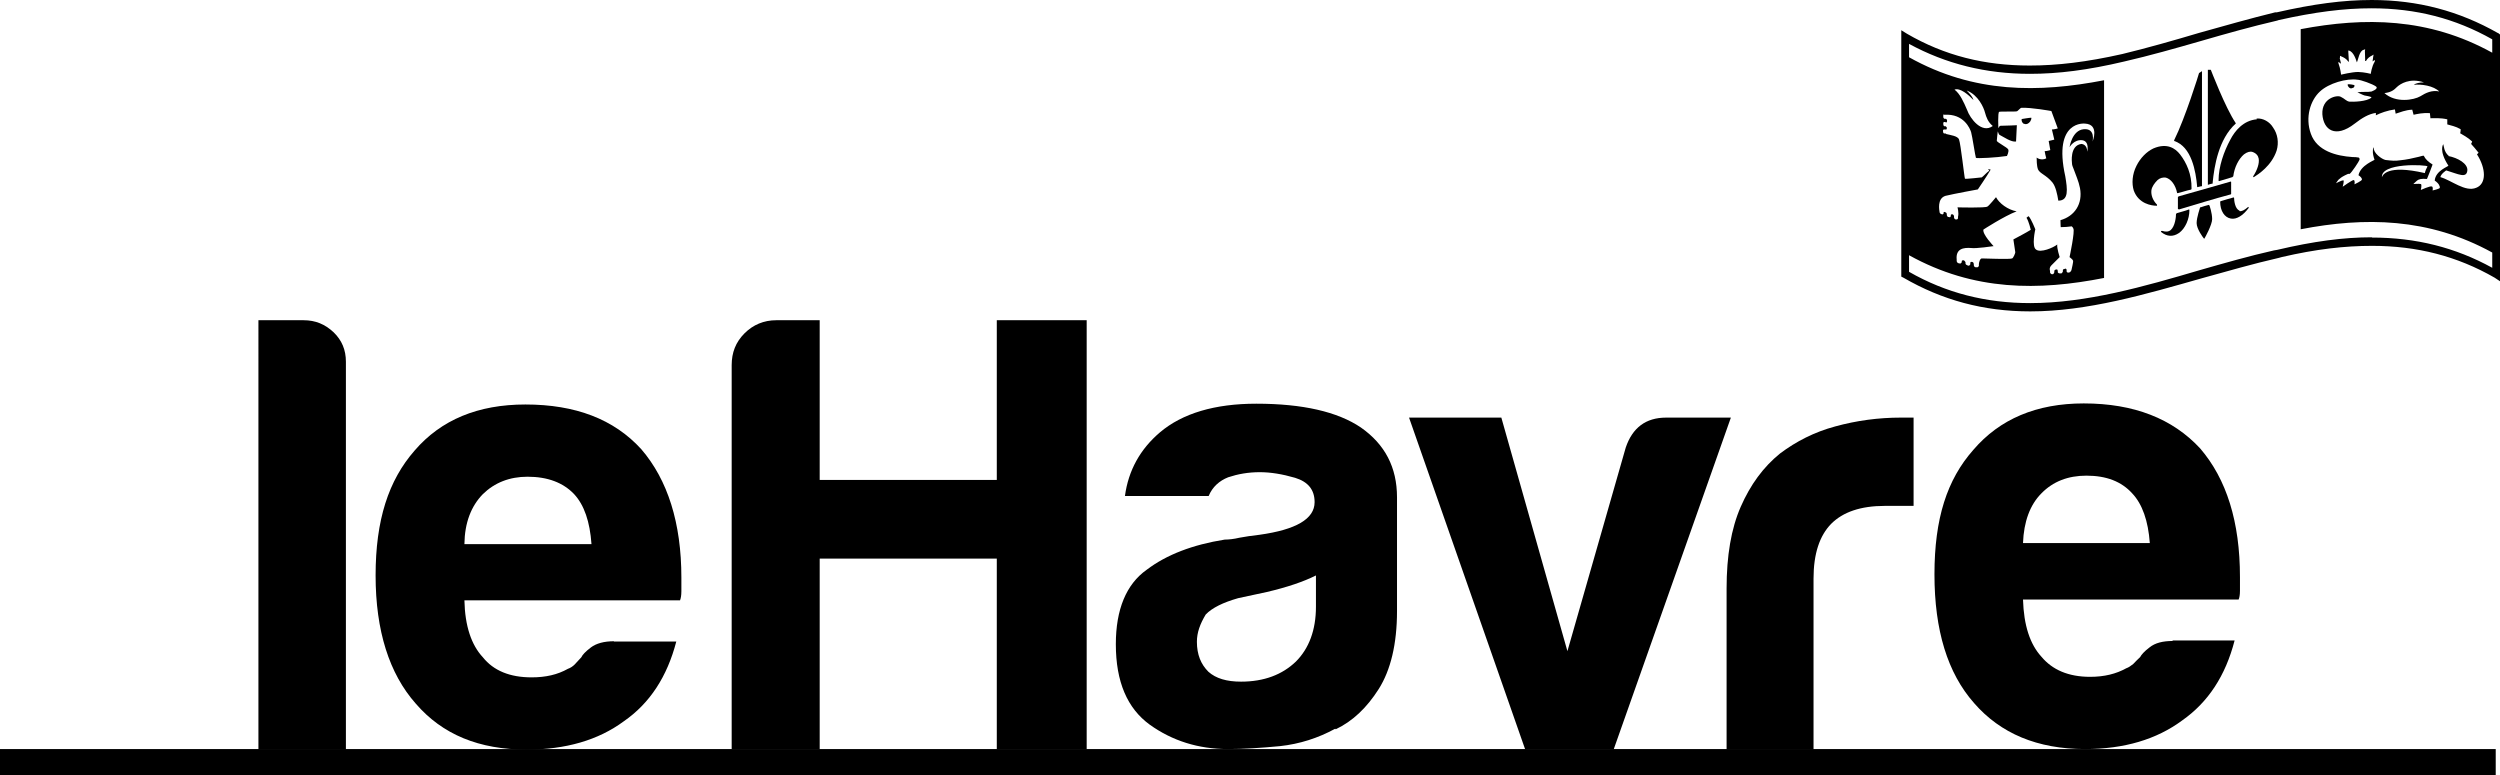
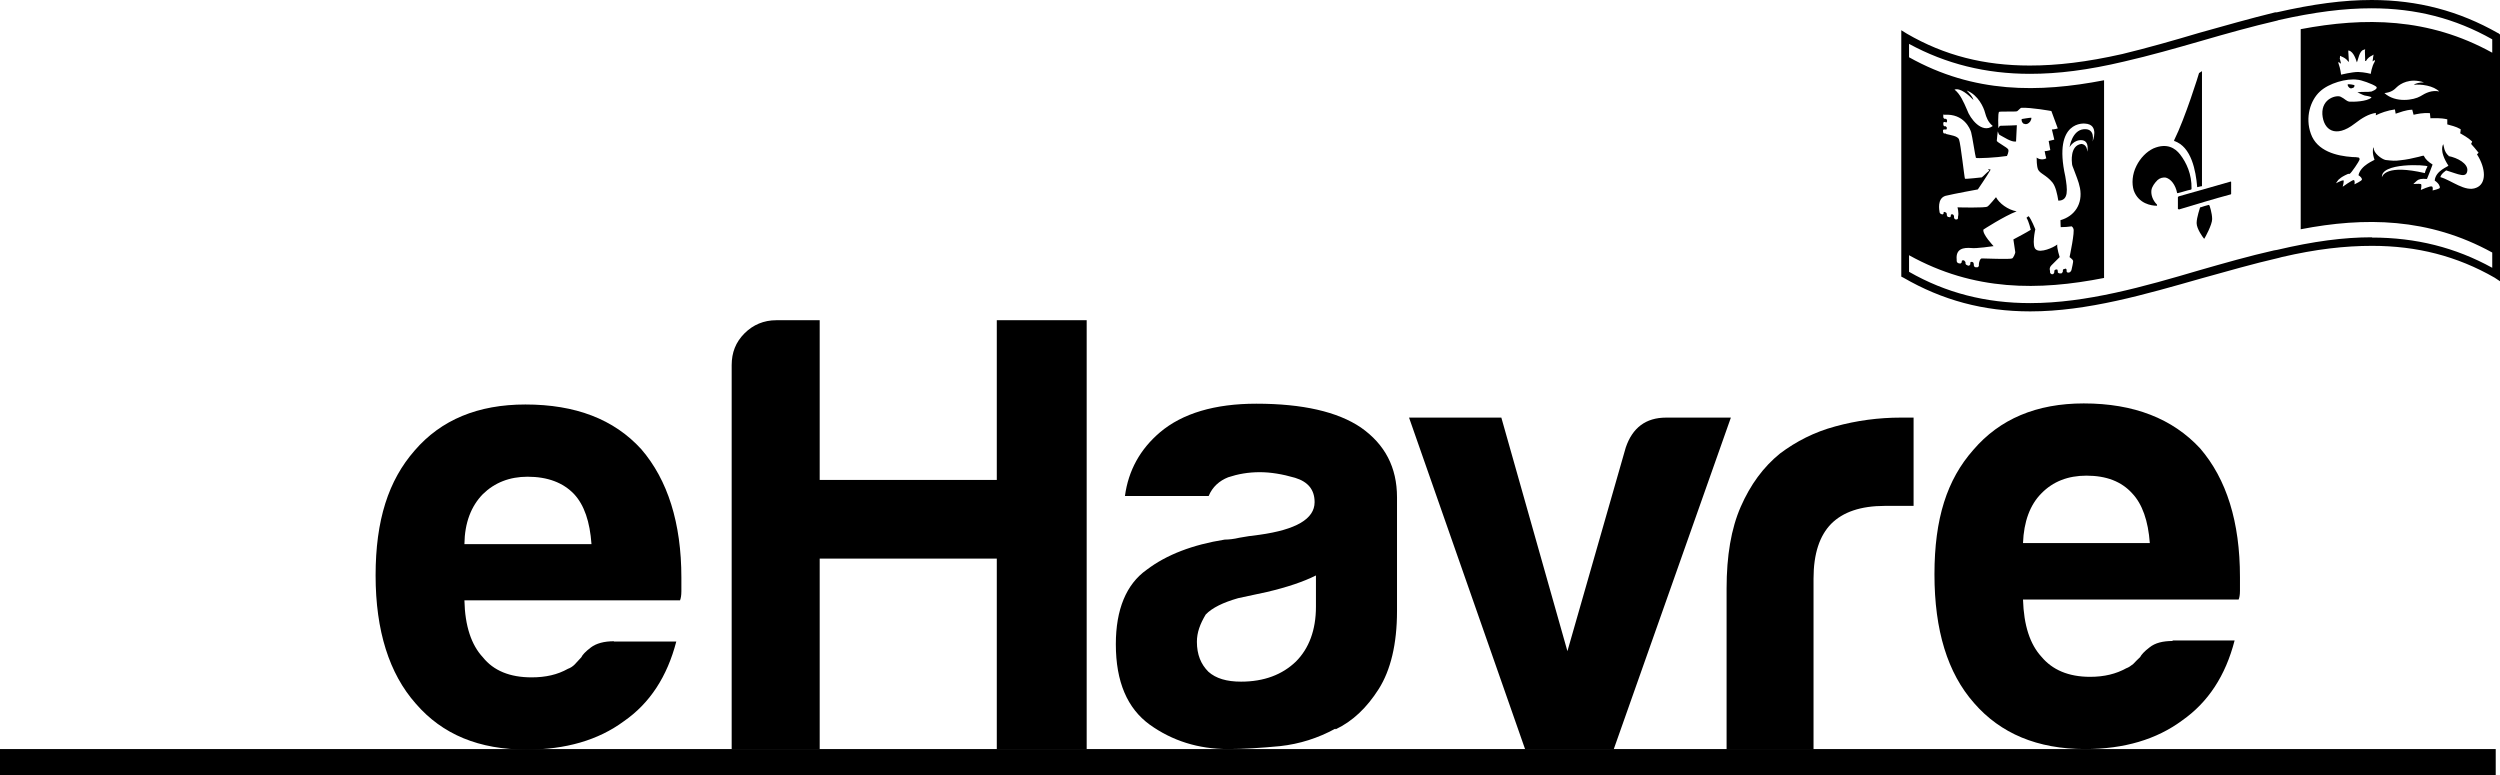
<svg xmlns="http://www.w3.org/2000/svg" id="Calque_2" data-name="Calque 2" viewBox="0 0 93.45 28.98">
  <g id="Calque_1-2" data-name="Calque 1">
    <g>
      <path d="M27.35,28.01v-14.36c0-.47.15-.86.48-1.19.32-.32.72-.49,1.19-.49h1.62v5.97h6.62v-5.97h3.36v16.04h-3.36v-7.13h-6.62v7.13h-3.3Z" />
      <path d="M49.91,27.24c-.64.35-1.33.57-2.06.65-.73.07-1.37.11-1.95.11-1.11,0-2.08-.31-2.92-.91-.84-.61-1.27-1.6-1.27-3.01,0-1.3.39-2.24,1.15-2.78.75-.57,1.73-.94,2.92-1.13.15,0,.34-.02.55-.07.22-.04.47-.08.75-.11,1.36-.19,2.06-.59,2.06-1.22,0-.46-.24-.76-.73-.91-.48-.14-.92-.21-1.32-.21-.43,0-.82.07-1.18.19-.33.13-.59.36-.73.7h-3.13c.13-.96.57-1.75,1.31-2.38.84-.71,2.05-1.07,3.6-1.07,1.73,0,3.04.3,3.91.89.9.63,1.35,1.49,1.35,2.61v4.25c0,1.24-.24,2.21-.68,2.91-.45.71-.98,1.21-1.61,1.51M49.17,21.52c-.44.22-1.05.43-1.82.61l-1.07.23c-.56.16-.97.36-1.21.61-.21.35-.33.67-.33,1.02,0,.48.15.84.43,1.12.28.25.68.37,1.22.37.86,0,1.54-.26,2.05-.75.49-.49.75-1.18.75-2.05v-1.17Z" />
      <path d="M60.31,28.01h-3.3l-4.34-12.4h3.45l2.47,8.73,2.18-7.61c.25-.74.75-1.12,1.51-1.12h2.42l-4.38,12.4Z" />
      <path d="M64.54,28.01v-6.01c0-1.22.17-2.24.53-3.06.36-.82.84-1.48,1.47-1.99.6-.45,1.28-.8,2.06-1.01.8-.22,1.62-.33,2.45-.33h.48v3.3h-1.07c-.91,0-1.57.23-2.01.67-.43.44-.66,1.11-.66,2.05v6.39h-3.25Z" />
      <path d="M81.2,23.94h2.33c-.34,1.32-.99,2.31-1.96,2.99-.96.71-2.17,1.07-3.63,1.07-1.78,0-3.16-.58-4.15-1.72-.99-1.12-1.48-2.72-1.48-4.81s.47-3.54,1.45-4.65c.99-1.16,2.37-1.74,4.13-1.74,1.88,0,3.32.57,4.35,1.68.99,1.15,1.49,2.75,1.49,4.81v.51c0,.16-.02.26-.05.33h-8.06c.03.97.26,1.67.69,2.14.41.49,1.01.75,1.82.75.53,0,.97-.11,1.35-.32.09-.03.17-.09.26-.16.08-.08.17-.18.26-.26.04-.08.15-.21.35-.36.21-.17.5-.24.87-.24M75.61,20.3h4.75c-.06-.83-.28-1.46-.66-1.86-.4-.44-.96-.66-1.71-.66-.69,0-1.25.22-1.68.66-.43.43-.66,1.06-.69,1.86" />
-       <path d="M9.66,11.97h1.69c.44,0,.8.15,1.12.45.31.3.46.66.46,1.1v14.5h-3.27V11.97Z" />
      <path d="M22.95,23.98h2.33c-.34,1.31-.99,2.31-1.96,2.98-.96.71-2.18,1.06-3.63,1.06-1.78,0-3.15-.56-4.15-1.72-.99-1.12-1.5-2.72-1.5-4.79s.48-3.55,1.46-4.67c.99-1.15,2.37-1.72,4.14-1.72,1.87,0,3.31.55,4.33,1.67.99,1.15,1.5,2.76,1.5,4.8v.51c0,.15-.02.27-.05.34h-8.06c.02.96.26,1.67.69,2.13.4.5,1.01.75,1.82.75.53,0,.97-.1,1.36-.32.09-.03.18-.09.25-.16.08-.09.16-.17.25-.27.04-.09.15-.21.36-.37.2-.15.49-.23.86-.23M17.36,20.34h4.75c-.06-.84-.27-1.46-.65-1.87-.41-.43-.99-.65-1.74-.65-.67,0-1.23.22-1.67.65-.44.45-.68,1.07-.69,1.87" />
      <path d="M75.65,4.62s.12.08.24-.08c.06-.1.04-.14.04-.14-.07,0-.36.05-.36.05-.02.12.08.18.08.18" />
      <path d="M81.41,7.37v.44s.04.02.04.02c.64-.19,1.28-.39,1.92-.56.02,0,.03-.02.03-.02v-.45s-.01-.02-.03-.01c-.64.18-1.28.37-1.93.55,0,0-.03.02-.03.03" />
-       <path d="M81.37,7.98s-.03.01-.03.01c0,.11-.03.46-.2.61-.09.07-.19.07-.32.03-.01,0-.02,0-.04.01v.03c.22.18.45.19.67.04.24-.17.39-.53.39-.85,0-.02,0-.03-.02-.03-.15.06-.3.09-.46.14" />
-       <path d="M83.71,7.87c-.17-.06-.2-.39-.2-.47,0-.02-.02-.02-.02-.02-.17.05-.33.09-.48.14-.01,0-.02.02-.02.02,0,.34.16.59.4.63.21.04.45-.11.66-.39.01-.01.01-.03,0-.04,0-.01-.02,0-.02,0-.14.12-.24.17-.32.15" />
      <path d="M82.56,7.66c-.11.03-.19.05-.3.09-.02,0-.02,0-.02,0,0,.02-.13.37-.13.59s.25.55.26.56c.01.02.02.02.02.02.02,0,.02-.02.02-.02.02-.03.28-.5.28-.71,0-.23-.1-.51-.1-.51-.02-.02-.03-.02-.03-.02" />
      <path d="M80.96,6.64c.19.05.36.27.42.57,0,0,0,.01.02.01.18-.04.33-.1.49-.13.02,0,.03-.02.03-.04.01-.54-.19-.97-.43-1.28-.18-.23-.49-.44-1-.22-.25.12-.48.35-.63.65-.16.32-.18.66-.1.92.18.5.67.57.85.57h.02s0-.04,0-.04c-.16-.16-.23-.36-.21-.54.02-.13.11-.26.23-.38.09-.08.21-.11.33-.09" />
-       <path d="M84.36,4.46c-.5.04-.82.43-.99.76-.24.44-.44,1.01-.44,1.52,0,.02,0,.03.02.03.17-.05.34-.1.5-.15,0,0,.01-.02.03-.03.04-.33.2-.65.4-.82.12-.09.23-.12.32-.09.14.05.21.14.23.25.03.17-.05.42-.2.65-.01.02-.01.03,0,.04h.02c.16-.1.66-.42.85-.99.09-.3.04-.62-.13-.86-.13-.22-.38-.36-.62-.34" />
-       <path d="M82.71,6.82c.06-.61.22-1.62.86-2.2,0,0,.01-.02,0-.02-.4-.6-.92-1.97-.93-1.99-.04,0-.08,0-.11,0v4.3c.06-.02.11-.04.18-.05,0,0,0,0,0-.03" />
      <path d="M82.13,6.99s0,.02.02,0c.05,0,.1-.03.16-.03V2.66s-.08.05-.11.07c0,.02-.52,1.69-.93,2.51v.03c.65.21.81,1.13.86,1.71" />
      <path d="M87.95,3.29s.07-.03.06-.1c0-.02-.21-.05-.25-.04,0,0-.02.04.03.1.08.1.16.03.16.03" />
      <path d="M91.19,3.42c-.29-.06-.51.05-.72.18-.24.14-.92.26-1.34-.12.26-.03.36-.12.47-.23.12-.11.47-.35,1.01-.17-.16,0-.31.03-.38.09.27-.03.74.03.96.26M87.47,2.14s0-.04,0-.05c.02,0,.03,0,.05.02.08.03.19.09.25.18,0,.01.02.02.03.02v-.04s-.02-.28-.02-.33v-.05s.02,0,.02,0c.18.04.27.35.3.44.05-.09.09-.44.26-.47.02-.01.03-.01.05-.02,0,.03-.01.04-.01.06,0,.05.01.31.01.35,0,.02,0,.03,0,.03,0,0,.01,0,.03,0,.06-.11.15-.17.24-.21.02-.02.04-.03.04-.03,0,.03,0,.05-.01.08,0,.05-.02.12-.02.15,0,.02,0,.03,0,.04,0-.02.02-.03.03-.04.02,0,.03-.03.05-.03v.06c-.12.19-.15.46-.15.46,0,0-.22-.06-.47-.07-.23,0-.64.1-.64.1,0,0-.02-.21-.1-.43v-.05s.03.03.04.03c.02.02.03.03.05.04v-.04s-.03-.12-.04-.16M89.04,6.65c-.1-.59,1.7-.49,1.7-.43-.04.07-.08.16-.1.25-1.43-.33-1.59.08-1.61.18M91.54,5.83c-.19-.14-.19-.4-.21-.44,0,0-.18.23.19.8.02.03-.48.18-.51.56.15.1.2.21.19.27,0,.04-.27.1-.27.1,0,0,.03-.14-.03-.15-.05-.03-.41.13-.41.13,0,0,.05-.21,0-.22-.05-.02-.28,0-.28,0,0,0,.08-.08.14-.13.06-.05.16-.08.37-.06.08-.18.14-.36.21-.54-.16-.1-.27-.2-.33-.33-.07,0-.12.03-.18.04-.24.06-.48.11-.69.13-.21.03-.3.02-.56-.01-.14-.03-.46-.26-.44-.46-.02,0,0,0-.02,0-.01.08-.04.2.05.45.01.02-.52.2-.6.58.08.05.13.11.13.16,0,.05-.28.18-.28.18,0,0,.03-.15-.03-.16-.06,0-.41.25-.41.25,0,0,.07-.24.02-.24-.06,0-.27.11-.27.11,0,0,.08-.14.14-.17.05-.05.15-.11.31-.18h.06c.07-.04.36-.48.37-.53.01-.06-.03-.08-.03-.08q-.09-.02-.24-.02c-.59-.04-1.32-.22-1.55-.87-.22-.61-.02-1.25.34-1.58.33-.31,1-.5,1.4-.44.12,0,.57.16.69.25.08.05,0,.13-.16.19-.14.03-.33,0-.53.03,0,0,.22.11.27.12.19.03.25.06.25.06v.02c-.17.15-.68.16-.82.15-.12-.02-.17-.11-.32-.18-.13-.08-.72.04-.69.65.04.59.49.91,1.21.35.27-.21.52-.36.79-.4,0,0,0,.04,0,.09.18-.09.43-.18.71-.22,0,0,.02.08.03.16.16-.05.37-.14.62-.15,0,0,.03.11.05.19.14-.03.35-.08.61-.06,0,0,.01.12.02.19.15,0,.36-.02.63.04,0,.02,0,.14,0,.19.13.04.31.07.5.18,0,0,0,.11-.02.15.11.07.28.15.45.31,0,0-.02.06-.04.09.08.09.18.2.28.33-.02.03-.05.04-.06.06.34.53.36,1.1-.03,1.25-.41.17-.92-.28-1.34-.4.03-.13.22-.25.22-.25.46.14.76.31.79,0,.02-.25-.35-.47-.72-.54M73.53,3.39c.41.16.62.62.67.82.05.18.11.35.29.5-.41.3-.85-.28-.96-.6-.13-.3-.26-.6-.47-.76.21-.08.53.2.71.39-.03-.11-.13-.23-.25-.35M74.36,6.38c-.1.07-.18.17-.28.25,0,0-.61.07-.63.05-.02-.03-.16-1.31-.22-1.46-.04-.14-.33-.17-.48-.21,0-.02-.02,0-.02-.02h-.03s-.03,0-.03,0c-.03-.01-.04-.05-.04-.08v-.04s.01-.04.06-.03h.02s0,0,.02,0c.01.02.04-.02.04-.02v-.06s-.03-.03-.04-.04c-.02,0-.03,0-.05,0-.03-.01-.04-.05-.04-.08v-.05s.01-.03.04-.03c.02,0,.04,0,.07.02,0,0,.03-.02.03-.04v-.06s-.03-.03-.04-.04c-.02,0-.04,0-.06,0-.02-.01-.04-.04-.04-.07v-.08s.01-.02.04,0c.73-.05.96.52,1,.65.04.13.16.93.18.96.03.03.79-.01,1.16-.07,0,0,.08-.16.05-.24-.03-.08-.43-.27-.43-.33,0,0,.03-.34.04-.35,0,0,.03.13.08.14.14.07.42.27.6.24.01-.2.02-.41.03-.61,0,0-.38.02-.56.02-.1,0-.07,0-.13.09,0,.02-.03-.59.03-.61.06-.02.62,0,.66-.02.03,0,.13-.13.17-.13.35-.02,1.12.12,1.12.12.08.22.16.43.24.65,0,0-.13.04-.22.04.03.13.06.26.09.38,0,0-.12.03-.21.05.02.1.04.22.06.34,0,0-.12.04-.21.04.02.09.03.18.06.27-.2.1-.36-.03-.36-.03,0,.07,0,.31.05.44.07.16.31.21.54.49.12.15.18.43.22.68.4,0,.34-.43.26-.91-.47-2.12.74-1.97.74-1.97.55.03.28.67.28.67,0,0,.12-.5-.33-.46-.44.04-.53.67-.53.67,0,0,.16-.29.47-.26.29.04.19.43.19.43,0-.29-.22-.29-.22-.29-.44.06-.35.71-.35.71,0,.08.03.15.06.22.08.23.19.46.24.72.11.59-.2,1.05-.73,1.2,0,.13.01.26.01.26.14,0,.28-.01.41-.03,0,0,.05.04.06.08.07.09-.14,1.07-.14,1.07,0,0,.12.09.13.13.02.04-.05.3-.06.36h0s-.04.08-.07.08c0,0-.03.01-.05.01-.03,0-.06-.02-.06-.05v-.06s-.02-.04-.04-.04c-.02,0-.04.02-.06.02,0,0-.04,0-.04.04v.05s-.03.07-.06.07h-.06s-.07-.01-.07-.05v-.04s-.01-.06-.03-.06-.04.01-.06.01c0,0-.04.02-.04.05v.05s-.03.07-.05.07h-.05s-.06-.03-.06-.07v-.05h0c-.02-.07-.02-.14.05-.21.09-.09.31-.31.31-.31,0,0-.11-.34-.09-.47-.15.12-.62.32-.79.19-.18-.11-.03-.76-.03-.76,0,0-.15-.38-.25-.49-.03.02-.06.04-.08.06.09.14.16.45.16.45-.21.13-.43.24-.65.36,0,0,.06.42.07.47.01.04-.08.24-.12.24-.05.04-1.06,0-1.13,0-.07,0-.11.16-.11.22v.06s-.03.06-.06.05c-.02,0-.04,0-.06,0-.04,0-.07-.04-.07-.09v-.03h0s-.01-.07-.04-.07c0-.01-.03-.01-.04-.01-.03-.01-.05.01-.05.04v.05s-.03.06-.07.05c0,0-.03,0-.05-.02-.03,0-.06-.04-.06-.06v-.05s-.03-.05-.06-.07h-.03s-.05,0-.05.03v.04s-.03.06-.07.05c-.01,0-.03-.01-.05-.01-.04-.01-.07-.05-.07-.09v-.05c-.04-.41.26-.45.54-.43.17.03.84-.07.84-.07,0,0-.43-.45-.38-.62,0,0,.77-.5,1.24-.68-.33-.06-.65-.3-.77-.53,0,0-.26.32-.32.35-.06.06-1.12.03-1.12.03,0,0,.06.21.02.35h0v.06s-.02.06-.07.04c0,0-.02,0-.03,0-.03-.01-.05-.05-.05-.07h0v-.05s-.01-.05-.04-.06c0-.01-.02-.01-.03-.01-.03,0-.05,0-.05.04v.03s-.02.05-.04.04c-.03-.01-.06-.01-.06-.01-.03-.01-.04-.04-.05-.07v-.05s-.02-.05-.04-.05c-.01,0-.03-.02-.05-.02-.01,0-.03,0-.03.03v.03s-.03.05-.06.03c0,0-.02-.01-.04-.01-.02-.02-.05-.04-.05-.07-.01-.07-.1-.51.22-.61.33-.08,1.21-.24,1.21-.24,0,0,.33-.48.48-.74-.03,0-.06-.02-.1-.02M88.66,8.87c-1.06,0-2.18.15-3.54.47l-.12.02c-.93.21-1.87.48-2.78.74-2.07.61-4.23,1.23-6.33,1.23-1.66,0-3.15-.38-4.53-1.17v-.62c2.43,1.35,4.85,1.33,7.29.85V3c-2.44.47-4.86.5-7.29-.86v-.5c1.38.75,2.87,1.12,4.52,1.12,1.05,0,2.17-.14,3.52-.46.96-.22,1.94-.5,2.88-.77.93-.27,1.89-.54,2.84-.76l.06-.02c1.34-.3,2.43-.44,3.47-.44,1.66,0,3.13.38,4.51,1.16v.5c-2.39-1.32-4.78-1.33-7.16-.88v7.48c2.38-.46,4.78-.44,7.16.87v.57c-1.38-.76-2.85-1.13-4.5-1.13M93.38,1.24c-1.46-.83-3-1.24-4.73-1.24-1.06,0-2.18.15-3.54.46h-.06c-.94.23-1.92.51-2.85.77-.94.28-1.92.56-2.87.79-1.33.3-2.43.43-3.46.43-1.69,0-3.18-.37-4.59-1.19l-.21-.13v9.21l.08.04c1.45.84,2.99,1.26,4.74,1.26,2.14,0,4.31-.64,6.42-1.24.94-.26,1.91-.54,2.87-.76l.11-.03c1.29-.3,2.36-.42,3.38-.42,1.67,0,3.17.38,4.58,1.19l.21.14V1.3l-.07-.06Z" />
    </g>
    <rect y="28" width="93.29" height=".98" />
  </g>
</svg>